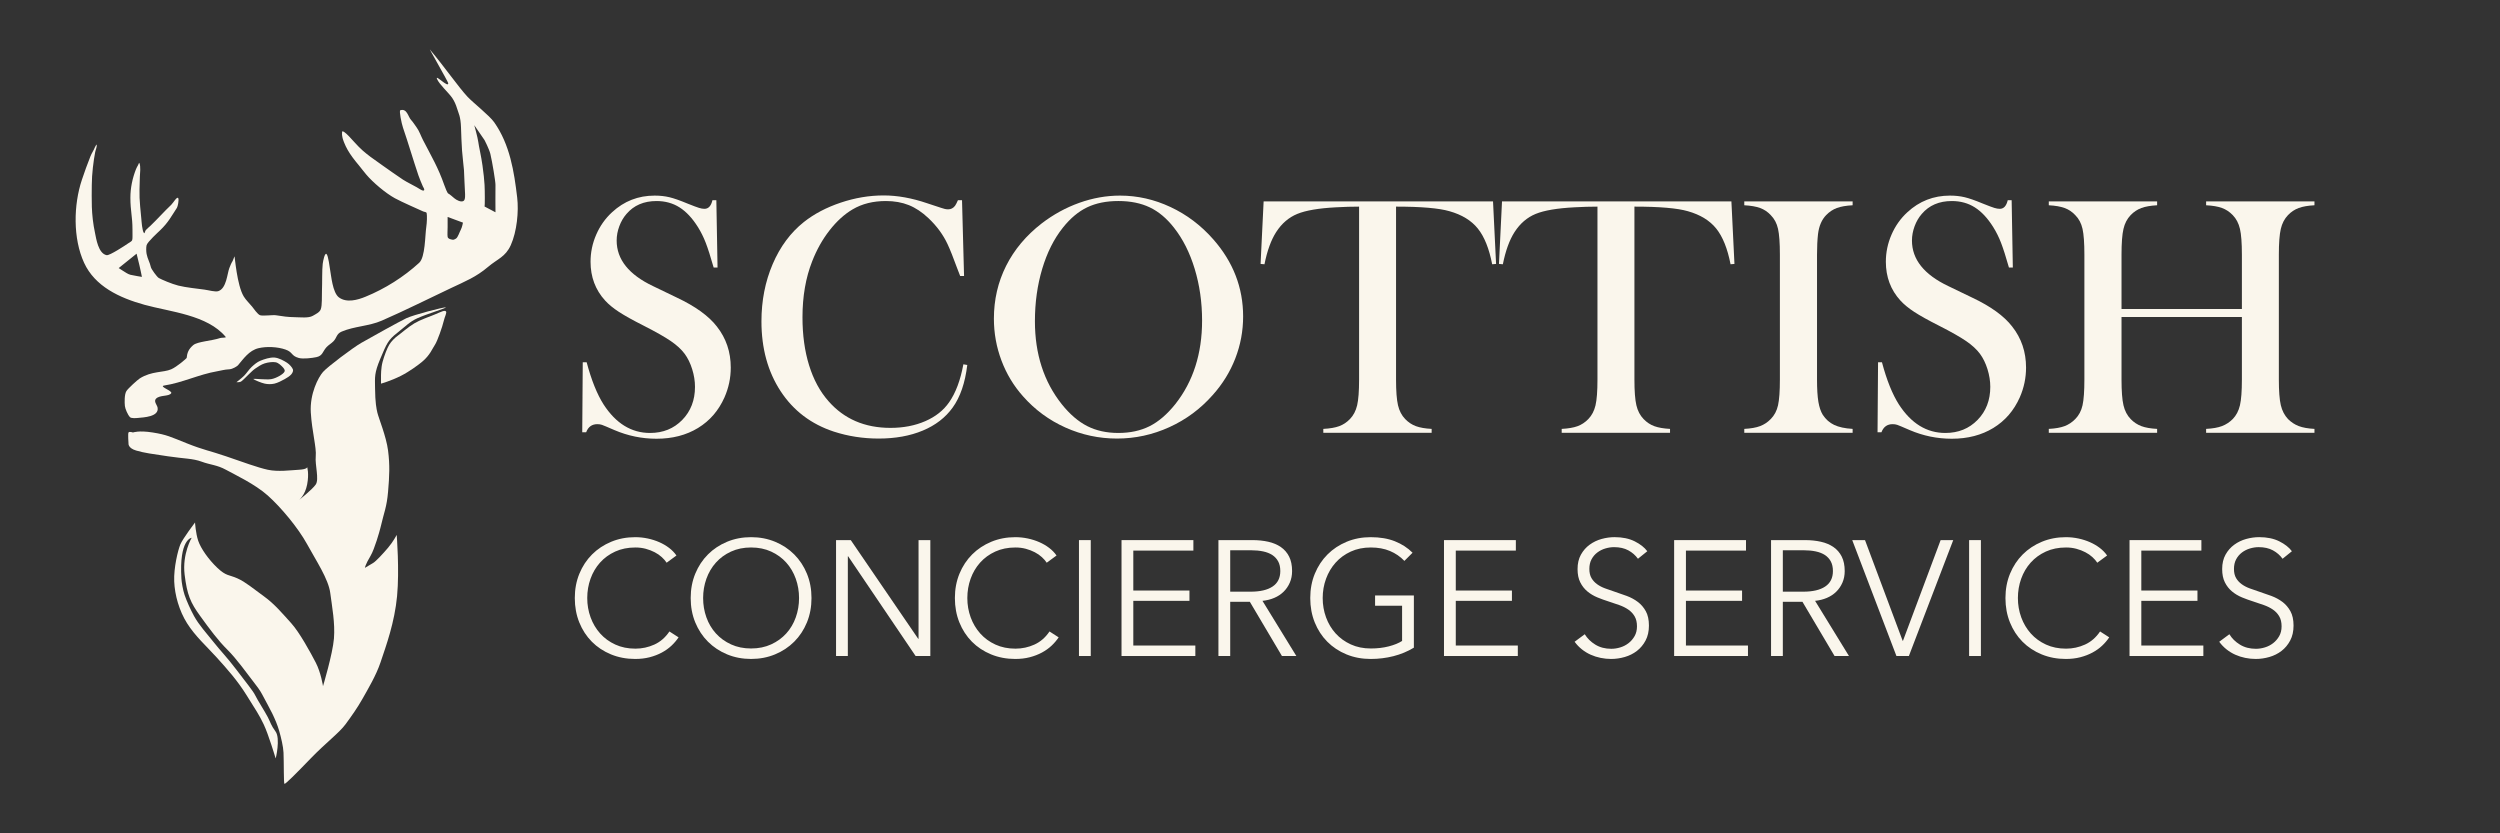
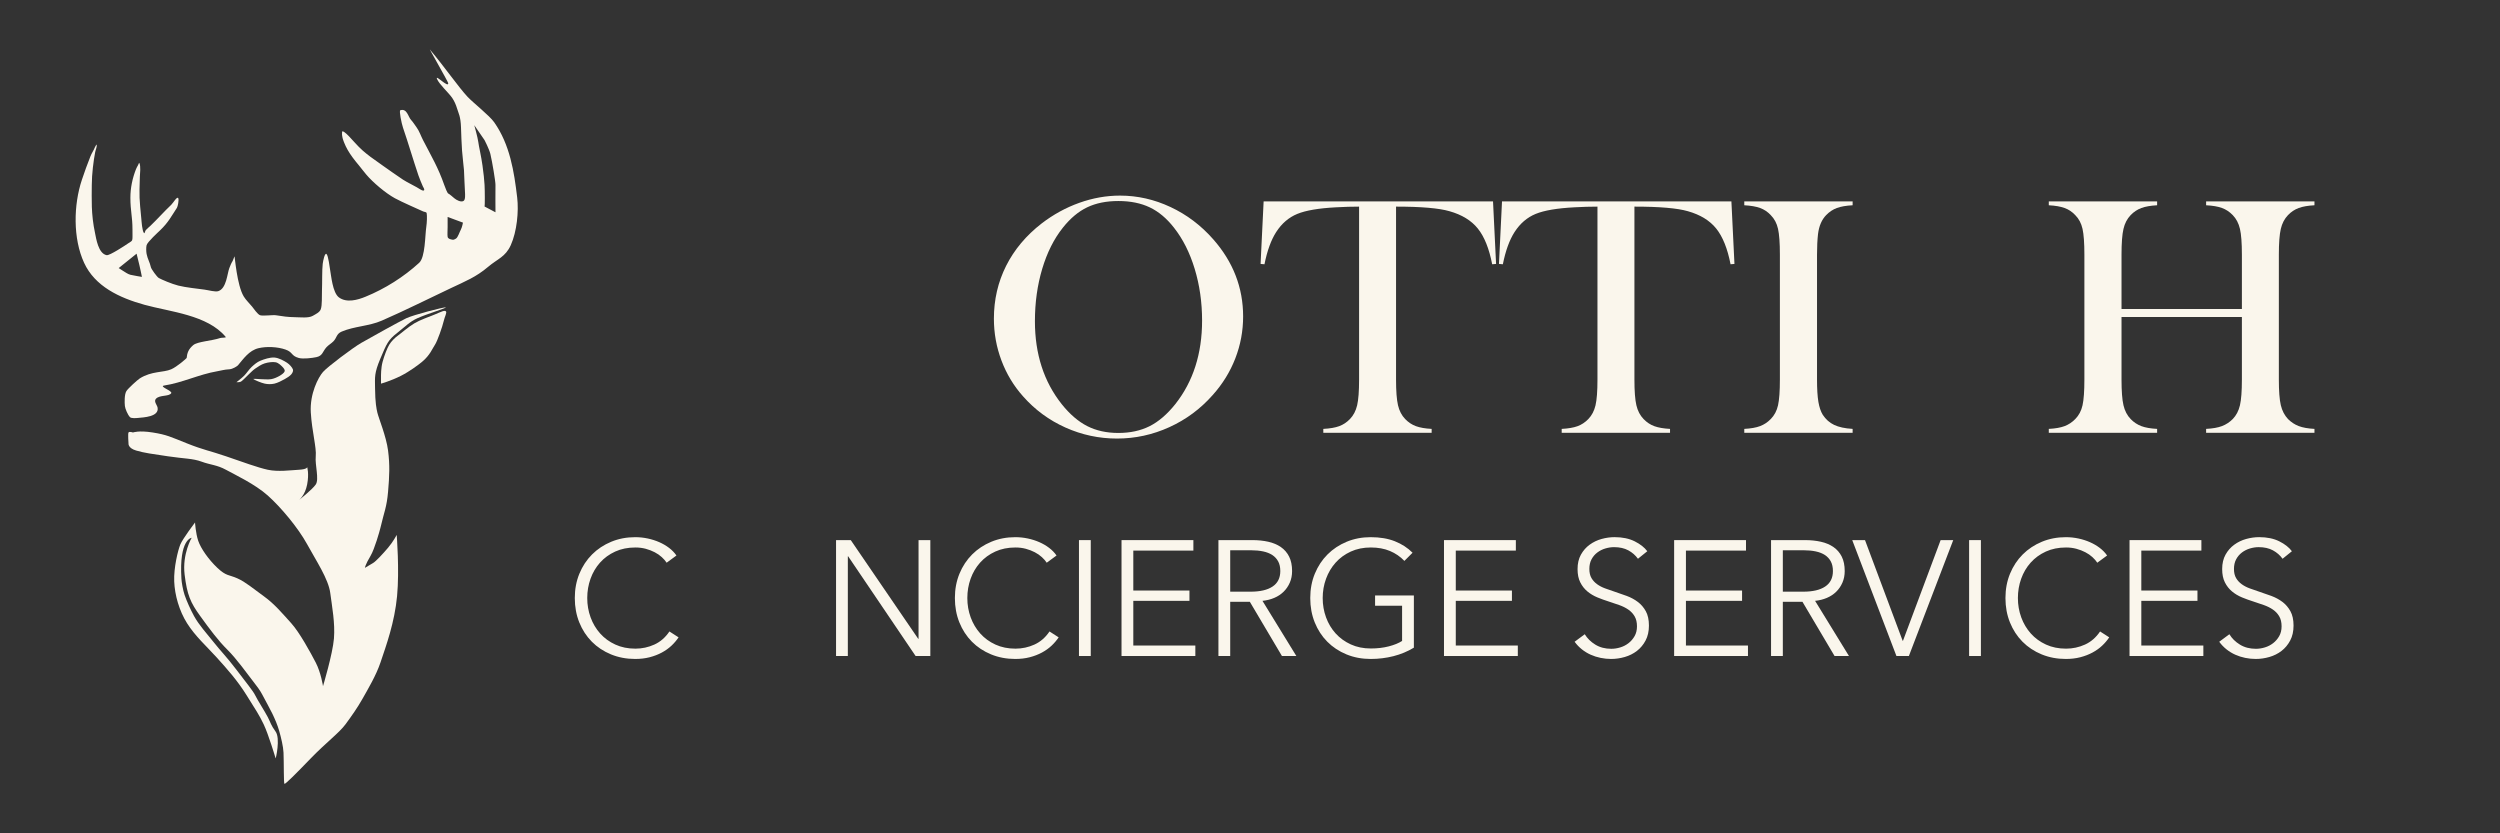
<svg xmlns="http://www.w3.org/2000/svg" xmlns:ns1="http://www.serif.com/" width="100%" height="100%" viewBox="0 0 504 168" version="1.1" xml:space="preserve" style="fill-rule:evenodd;clip-rule:evenodd;stroke-linejoin:round;stroke-miterlimit:2;">
  <rect x="0" y="0" width="504" height="168" fill="#333333" stroke="none" />
  <g>
    <path d="M89.857,61.969c-0.362,-0.082 -6.501,1.496 -7.953,2.192c-1.451,0.696 -7.174,3.875 -9.107,4.985c-1.598,0.918 -6.725,4.753 -7.678,5.839c-0.952,1.086 -2.688,4.38 -2.461,8.18c0.227,3.799 1.174,7.073 0.996,8.819c-0.177,1.745 0.724,4.644 0,5.693c-0.724,1.049 -3.407,3.154 -3.407,3.154c0,0 1.243,-0.908 1.671,-3.154c0.429,-2.246 0,-3.517 0,-3.517c0,-0 0.089,0.449 -1.671,0.545c-1.76,0.096 -4.195,0.443 -6.253,0c-2.057,-0.443 -5.149,-1.596 -8.445,-2.721c-3.295,-1.126 -4.497,-1.26 -7.844,-2.593c-3.347,-1.333 -4.066,-1.744 -6.917,-2.2c-2.85,-0.456 -3.974,-0 -3.974,-0c-0,-0 -0.757,-0.264 -0.907,-0c-0.151,0.264 -0,2.2 -0,2.2c-0,-0 -0.149,0.942 1.543,1.438c1.691,0.496 3.1,0.662 6.376,1.155c3.276,0.493 5.036,0.428 6.813,1.085c1.776,0.657 3.121,0.651 4.91,1.636c1.79,0.985 5.843,2.878 8.445,5.203c2.603,2.324 6.098,6.478 7.924,9.812c1.826,3.334 4.293,7.015 4.66,9.815c0.366,2.8 0.997,6.091 0.746,9.188c-0.251,3.097 -2.205,9.606 -2.205,9.606c0,-0 -0.413,-2.725 -1.465,-4.753c-1.051,-2.029 -3.29,-6.12 -4.944,-7.938c-1.654,-1.818 -3.327,-3.858 -5.551,-5.454c-2.225,-1.595 -3.587,-2.814 -5.294,-3.582c-1.707,-0.768 -2.242,-0.412 -4.048,-2.124c-1.807,-1.711 -3.337,-3.925 -3.854,-5.448c-0.517,-1.523 -0.645,-3.701 -0.645,-3.701c0,-0 -2.437,3.216 -2.942,4.391c-0.504,1.175 -1.366,4.746 -1.255,7.5c0.111,2.754 1.002,5.907 2.584,8.418c1.657,2.631 3.941,4.652 5.986,6.912c2.111,2.334 4.156,4.608 6.042,7.643c1.886,3.036 2.468,3.829 3.426,5.833c0.957,2.004 2.373,6.727 2.405,6.854c0.033,0.127 0.993,-4.015 0,-5.386c-0.992,-1.372 -0.972,-1.753 -1.57,-2.908c-0.597,-1.154 -2.137,-3.54 -2.534,-4.393c-0.397,-0.853 -1.985,-2.78 -3.822,-5.21c-1.837,-2.43 -3.21,-3.8 -4.634,-5.605c-1.348,-1.709 -2.874,-3.327 -3.908,-5.223c-0.68,-1.247 -1.458,-2.957 -1.878,-4.202c-0.356,-1.053 -0.598,-2.564 -0.641,-3.263c-0.502,-8.029 2.067,-8.277 2.067,-8.277c-0,0 -1.924,3.271 -1.426,7.403c0.498,4.132 1.206,5.693 3.12,8.339c1.914,2.646 3.617,4.959 5.488,6.806c1.87,1.847 4.049,4.913 5.218,6.414c0.648,0.832 1.358,1.747 1.797,2.592c0.793,1.527 1.549,2.829 2.067,3.911c0.538,1.124 1.033,2.276 1.375,3.467c0.375,1.307 0.824,3.151 0.876,4.378c0.087,2.022 0.016,6.186 0.186,6.299c0.169,0.114 2.264,-1.988 5.313,-5.142c3.05,-3.155 5.723,-5.131 6.992,-6.854c1.268,-1.724 2.386,-3.308 3.384,-5.07c1.175,-2.075 2.79,-4.791 3.665,-7.38c1.17,-3.462 2.854,-8.111 3.352,-13.392c0.498,-5.28 -0.074,-12.343 -0.074,-12.343c-0,-0 -0.728,1.393 -1.742,2.584c-1.014,1.191 -2.424,2.727 -3.021,3.077c-0.597,0.35 -1.648,0.976 -1.648,0.976c-0,0 0.043,-0.584 1.14,-2.421c0.804,-1.345 1.832,-4.975 1.993,-5.667c0.747,-3.215 1.263,-4.104 1.536,-7.255c0.273,-3.151 0.377,-5.405 -0,-8.306c-0.377,-2.901 -1.898,-6.512 -2.163,-7.664c-0.168,-0.739 -0.435,-1.946 -0.461,-4.928c-0.02,-2.253 -0.181,-2.975 1.088,-5.984c1.269,-3.009 1.549,-3.703 3.352,-5.123c1.802,-1.419 2.537,-2.263 4.082,-2.969c1.916,-0.876 6.077,-2.112 5.724,-2.192Z" style="fill:#faf6ec;" />
    <path d="M89.878,62.755c0.293,0.234 -0.231,1.06 -0.445,2.04c-0.214,0.981 -1.27,4.023 -1.758,4.726c-0.487,0.703 -0.959,2.07 -2.594,3.428c-0.735,0.611 -2.534,1.948 -4.234,2.808c-2.08,1.053 -4.037,1.584 -4.037,1.584c-0,-0 0.005,-0.498 -0,-1.102c-0.005,-0.605 -0.013,-2.048 0.32,-3.29c0.332,-1.241 0.918,-2.745 1.324,-3.428c0.405,-0.683 1.147,-1.43 1.813,-1.903c0.666,-0.473 1.997,-1.676 3.265,-2.43c1.267,-0.753 2.779,-1.224 4.143,-1.797c1.365,-0.574 1.91,-0.87 2.203,-0.636Z" style="fill:#faf6ec;" />
    <path d="M47.67,77.05c-0,0 1.067,-0.821 1.537,-1.293c0.513,-0.515 0.996,-1.291 1.541,-1.796c0.517,-0.477 1.07,-0.958 1.731,-1.23c0.762,-0.314 1.944,-0.716 2.841,-0.65c0.896,0.066 1.917,0.648 2.539,1.045c0.51,0.326 1.048,0.947 1.19,1.339c0.122,0.337 -0.105,0.74 -0.339,1.018c-0.277,0.328 -0.844,0.691 -1.325,0.954c-0.565,0.31 -1.396,0.753 -2.065,0.904c-0.633,0.142 -1.317,0.136 -1.951,-0c-0.703,-0.151 -2.115,-0.753 -2.264,-0.904c-0.148,-0.15 0.916,0 1.374,0c0.596,0 1.547,0.114 2.199,0c0.61,-0.105 1.265,-0.417 1.716,-0.68c0.389,-0.226 0.9,-0.597 0.991,-0.896c0.092,-0.3 -0.204,-0.659 -0.442,-0.9c-0.301,-0.304 -0.817,-0.818 -1.364,-0.926c-0.596,-0.118 -1.519,0.004 -2.21,0.218c-0.692,0.215 -1.401,0.7 -1.94,1.071c-0.481,0.331 -0.869,0.768 -1.297,1.159c-0.473,0.434 -1.136,1.185 -1.547,1.446c-0.255,0.163 -0.915,0.121 -0.915,0.121Z" style="fill:#faf6ec;" />
    <path d="M98.39,53.805c-2.407,2.045 -4.579,2.904 -7.451,4.262c-4.653,2.202 -9.252,4.515 -13.977,6.576c-2.552,1.114 -5.532,1.124 -8.067,2.202c-1.114,0.474 -0.947,1.228 -1.694,1.982c-0.424,0.429 -0.982,0.73 -1.386,1.176c-0.801,0.885 -0.747,1.724 -2.028,1.997c-0.849,0.18 -2.67,0.409 -3.541,0.17c-1.606,-0.44 -1.15,-1.162 -2.69,-1.7c-1.591,-0.556 -3.767,-0.663 -5.412,-0.282c-1.957,0.452 -3.109,2.227 -4.178,3.464c-0.128,0.149 -1.007,0.753 -1.726,0.798c-1.166,0.072 -1.296,0.199 -2.446,0.396c-3.663,0.626 -7.04,2.316 -10.679,2.872c-1.193,0.182 1.73,1.078 1.399,1.557c-0.485,0.703 -2.271,0.306 -3.052,1.092c-0.542,0.545 0.213,1.277 0.309,1.807c0.34,1.873 -2.887,1.971 -3.922,2.078c-0.322,0.033 -1.358,0.136 -1.645,-0.156c-0.456,-0.466 -0.966,-1.689 -1.025,-2.238c-0.076,-0.693 -0.117,-2.35 0.312,-3.031c0.31,-0.491 2.202,-2.233 2.705,-2.549c2.399,-1.502 4.745,-1.143 6.318,-1.828c1.192,-0.519 3.11,-2.219 3.116,-2.28c0.101,-1.042 0.378,-1.784 1.327,-2.595c0.845,-0.722 3.744,-0.852 5.434,-1.429c0.316,-0.108 1.286,-0.016 1.111,-0.226c-3.68,-4.444 -11.209,-5.047 -16.347,-6.468c-5.109,-1.413 -10.02,-3.729 -12.202,-8.475c-2.259,-4.916 -2.137,-11.675 -0.432,-16.762c0.514,-1.537 1.108,-3.19 1.712,-4.698c0.268,-0.67 0.635,-1.154 0.9,-1.825c0.075,-0.189 0.364,-0.691 0.374,-0.49c0.028,0.502 -0.225,0.982 -0.32,1.475c-0.33,1.701 -0.68,4.414 -0.682,6.637c-0.003,2.725 -0.184,5.771 0.664,9.712c0.212,0.984 0.632,4.103 2.34,4.416c0.586,0.107 3.782,-1.993 4.258,-2.333c1.083,-0.771 0.944,-0.159 0.943,-2.824c-0.001,-2.683 -0.426,-3.763 -0.421,-6.447c0.003,-1.972 0.408,-3.886 1.127,-5.727c0.113,-0.289 0.273,-0.559 0.423,-0.832c0.079,-0.142 0.196,-0.561 0.262,-0.413c0.316,0.712 0.119,2.057 0.095,2.782c-0.136,4.241 -0.113,4.196 0.296,8.459c0.044,0.461 0.167,2.467 0.537,2.873c0.157,0.172 0.209,-0.414 0.363,-0.588c0.272,-0.306 0.605,-0.558 0.903,-0.841c1.389,-1.318 2.823,-2.943 4.219,-4.256c0.398,-0.374 1.21,-1.82 1.43,-1.331c0.158,0.353 -0.098,1.657 -0.275,1.929c-1.185,1.812 -1.729,2.929 -3.35,4.499c-0.414,0.401 -2.577,2.36 -2.762,3.03c-0.123,0.443 -0.088,1.324 -0,1.775c0.201,1.036 0.646,1.654 0.869,2.687c0.074,0.346 1.203,1.945 1.596,2.162c0.597,0.33 2.557,1.178 3.922,1.525c1.531,0.389 3.919,0.625 5.266,0.811c0.934,0.129 2.196,0.519 2.814,0.306c1.662,-0.572 1.779,-3.555 2.216,-4.655c0.213,-0.536 0.361,-0.943 0.669,-1.434c0.102,-0.162 0.268,-0.765 0.374,-0.925c0.047,-0.07 0.485,5.86 1.862,8.099c0.459,0.748 1.132,1.358 1.687,2.045c0.283,0.35 1.115,1.578 1.614,1.735c0.59,0.185 2.585,-0.097 3.172,-0c1.459,0.241 2.458,0.365 3.697,0.385c1.239,0.019 2.893,0.229 3.738,-0.267c0.605,-0.354 1.383,-0.689 1.614,-1.327c0.309,-0.855 0.188,-2.535 0.243,-3.804c0.065,-1.525 -0.002,-4.122 0.149,-5.346c0.087,-0.702 0.426,-2.26 0.756,-1.997c0.38,0.302 0.668,2.882 0.749,3.283c0.197,0.966 0.468,4.521 1.771,5.478c1.558,1.145 3.76,0.509 5.336,-0.134c3.955,-1.611 7.754,-4.019 10.836,-6.847c1.238,-1.136 1.179,-5.535 1.43,-7.204c0.139,-0.928 0.183,-2.285 0.077,-2.81c-0.051,-0.249 -0.476,-0.23 -0.715,-0.343c-1.067,-0.499 -4.211,-1.851 -5.687,-2.656c-1.859,-1.014 -4.437,-3.193 -5.772,-4.776c-0.564,-0.668 -0.906,-1.143 -1.459,-1.82c-0.526,-0.644 -0.781,-0.929 -1.279,-1.608c-0.781,-1.063 -1.306,-1.952 -1.757,-3.099c-0.553,-1.404 -0.36,-1.808 -0.375,-2.087c-0.008,-0.157 0.238,-0.088 0.375,0c0.319,0.206 0.679,0.567 0.99,0.878c0.627,0.627 1.76,2.005 2.772,2.884c1.134,0.985 1.766,1.433 4.036,3.032c1.684,1.186 2.387,1.695 4.098,2.847c0.789,0.531 2.724,1.44 3.508,1.977c0.068,0.046 0.576,0.363 0.736,0.17c0.165,-0.198 -0.181,-0.65 -0.231,-0.769c-0.316,-0.746 -0.647,-1.487 -0.906,-2.252c-1.079,-3.192 -2.014,-6.427 -3.107,-9.614c-0.292,-0.851 -0.812,-3.411 -0.543,-3.498c1.358,-0.435 1.573,1.303 2.161,1.936c0.407,0.439 0.748,0.995 1.1,1.474c0.583,0.793 0.879,1.745 1.328,2.613c1.727,3.342 3.044,5.513 4.283,9.062c0.183,0.525 0.615,1.623 0.789,1.694c0.246,0.101 1.026,0.786 1.225,0.956c0.423,0.361 1.372,0.883 1.887,0.53c0.38,-0.26 0.287,-1.324 0.273,-1.689c-0.056,-1.507 -0.168,-3.013 -0.207,-4.52c-0.008,-0.3 -0.299,-2.63 -0.391,-3.949c-0.101,-1.435 -0.157,-3.104 -0.209,-4.656c-0.076,-2.237 -0.495,-2.811 -0.791,-3.802c-0.225,-0.75 -0.542,-1.488 -0.987,-2.144c-0.675,-0.993 -2.619,-2.733 -3.063,-3.818c-0.428,-1.049 2.367,1.944 2.263,0.84c-0.024,-0.248 -3.862,-6.973 -3.698,-6.779c2.949,3.495 5.759,7.57 7.584,9.524c1.123,1.202 4.437,3.796 5.389,5.155c3.173,4.528 4.007,9.91 4.632,15.182c0.329,2.784 -0.059,6.844 -1.293,9.584c-1.078,2.393 -2.673,2.76 -4.583,4.383Zm-70.853,-2.665c-0,-0 0.456,1.925 0.567,2.324c0.112,0.4 0.505,2.358 0.505,2.358c-0,-0 -1.801,-0.294 -2.32,-0.425c-0.286,-0.072 -0.547,-0.216 -0.799,-0.361c-0.393,-0.226 -1.561,-0.994 -1.561,-0.994l3.608,-2.902Zm62.703,-7.406l3.093,1.147c-0,0 -0.181,0.964 -0.419,1.391c-0.239,0.427 -0.603,1.598 -0.989,1.825c-0.387,0.226 -0.512,0.27 -0.774,0.215c-0.281,-0.06 -0.841,-0.147 -0.911,-0.572c-0.07,-0.425 -0,-1.321 -0,-1.982l-0,-2.024Zm7.449,-2.1c0.07,-0.037 0.067,-3.16 -0.003,-4.359c-0.072,-1.216 -0.175,-2.104 -0.42,-3.925c-0.245,-1.821 -0.739,-3.867 -0.84,-4.709c-0.101,-0.842 -0.813,-3.404 -0.813,-3.404l2.073,3.015c-0,-0 0.934,1.802 1.17,2.771c0.367,1.504 1.061,5.694 1.031,6.252c-0.029,0.558 0,5.521 0,5.521c0,0 -2.086,-1.112 -2.198,-1.162Zm-0,-0c-0.001,0 -0.001,0 -0.002,0c-0,0 -0.001,0 -0.001,-0c-0.003,-0.002 -0.002,-0.002 0.003,-0Z" style="fill:#faf6ec;" />
  </g>
  <g id="Text-Blue" ns1:id="Text Blue">
-     <path d="M117.38,87.148l0.103,-14.116l0.786,0c0.957,3.6 2.096,6.437 3.418,8.511c2.484,3.828 5.605,5.742 9.365,5.742c2.621,-0 4.785,-0.877 6.494,-2.632c1.709,-1.754 2.564,-3.976 2.564,-6.665c-0,-1.162 -0.188,-2.347 -0.564,-3.555c-0.376,-1.207 -0.883,-2.244 -1.521,-3.11c-0.661,-0.889 -1.59,-1.743 -2.786,-2.563c-1.196,-0.821 -3.025,-1.858 -5.486,-3.111c-2.164,-1.094 -3.822,-2.016 -4.973,-2.768c-1.151,-0.752 -2.079,-1.516 -2.785,-2.29c-1.96,-2.142 -2.94,-4.751 -2.94,-7.828c0,-1.891 0.382,-3.714 1.145,-5.468c0.763,-1.755 1.829,-3.259 3.196,-4.512c2.415,-2.233 5.275,-3.35 8.579,-3.35c1.071,0 2.062,0.109 2.974,0.325c0.911,0.217 2.13,0.644 3.657,1.282c1.139,0.456 1.914,0.746 2.324,0.871c0.41,0.126 0.775,0.188 1.094,0.188c0.797,0 1.333,-0.581 1.606,-1.743l0.786,0l0.24,13.57l-0.786,-0c-0.616,-2.165 -1.146,-3.823 -1.59,-4.974c-0.444,-1.15 -0.974,-2.216 -1.589,-3.195c-1.117,-1.778 -2.347,-3.094 -3.692,-3.948c-1.344,-0.855 -2.893,-1.282 -4.648,-1.282c-2.552,0 -4.569,0.866 -6.05,2.598c-0.615,0.706 -1.099,1.538 -1.452,2.495c-0.354,0.957 -0.53,1.914 -0.53,2.871c-0,3.805 2.449,6.87 7.348,9.194l4.82,2.325c3.714,1.754 6.391,3.691 8.032,5.81c1.868,2.37 2.803,5.127 2.803,8.272c-0,2.096 -0.422,4.101 -1.265,6.015c-1.185,2.666 -2.962,4.723 -5.332,6.17c-2.37,1.447 -5.161,2.17 -8.374,2.17c-2.939,0 -5.765,-0.581 -8.477,-1.743c-1.412,-0.615 -2.255,-0.969 -2.529,-1.06c-0.273,-0.091 -0.581,-0.136 -0.923,-0.136c-1.093,-0 -1.845,0.547 -2.256,1.64l-0.786,0Z" style="fill:#faf6ec;fill-rule:nonzero;" />
-     <path d="M193.943,40.356l0.41,15.279l-0.786,-0c-0.251,-0.661 -0.445,-1.163 -0.581,-1.504c-0.798,-2.188 -1.447,-3.817 -1.949,-4.888c-0.888,-1.914 -2.176,-3.669 -3.862,-5.264c-1.276,-1.207 -2.597,-2.085 -3.965,-2.632c-1.367,-0.546 -2.905,-0.82 -4.614,-0.82c-2.575,0 -4.808,0.558 -6.699,1.675c-1.664,0.98 -3.213,2.387 -4.649,4.221c-1.435,1.834 -2.609,3.925 -3.52,6.272c-1.299,3.304 -1.948,7.064 -1.948,11.279c-0,3.578 0.444,6.802 1.333,9.673c0.888,2.871 2.187,5.275 3.896,7.212c3.145,3.6 7.315,5.401 12.51,5.401c2.598,-0 4.933,-0.45 7.007,-1.351c2.073,-0.9 3.68,-2.17 4.819,-3.811c1.322,-1.891 2.279,-4.443 2.871,-7.656l0.786,0.137c-0.433,3.6 -1.412,6.46 -2.939,8.579c-1.458,2.028 -3.469,3.577 -6.033,4.648c-2.563,1.071 -5.531,1.607 -8.904,1.607c-3.144,-0 -6.152,-0.467 -9.023,-1.401c-4.58,-1.504 -8.158,-4.222 -10.733,-8.152c-2.574,-3.931 -3.862,-8.619 -3.862,-14.065c0,-4.17 0.752,-8.015 2.256,-11.536c1.504,-3.52 3.6,-6.352 6.289,-8.494c2.074,-1.64 4.552,-2.945 7.434,-3.913c2.883,-0.969 5.771,-1.453 8.665,-1.453c2.757,0 5.674,0.524 8.75,1.572l2.802,0.923c0.547,0.205 1.026,0.308 1.436,0.308c0.57,-0 1.037,-0.239 1.401,-0.718c0.16,-0.228 0.354,-0.604 0.581,-1.128l0.821,0Z" style="fill:#faf6ec;fill-rule:nonzero;" />
    <path d="M200.369,64.248c-0,-3.828 0.82,-7.377 2.46,-10.647c1.641,-3.27 4.034,-6.124 7.178,-8.562c2.347,-1.8 4.877,-3.185 7.588,-4.153c2.712,-0.968 5.446,-1.453 8.203,-1.453c3.509,0 6.905,0.769 10.186,2.308c3.281,1.538 6.152,3.708 8.613,6.511c4.01,4.557 6.016,9.741 6.016,15.552c-0,2.916 -0.524,5.73 -1.573,8.442c-1.048,2.711 -2.574,5.184 -4.58,7.417c-2.461,2.78 -5.372,4.933 -8.733,6.46c-3.361,1.527 -6.875,2.29 -10.544,2.29c-3.623,-0 -7.087,-0.741 -10.391,-2.222c-3.304,-1.481 -6.152,-3.577 -8.545,-6.289c-1.891,-2.119 -3.343,-4.529 -4.357,-7.229c-1.014,-2.7 -1.521,-5.508 -1.521,-8.425Zm8.271,0.513c0,6.608 1.8,12.179 5.4,16.713c1.618,2.028 3.333,3.504 5.144,4.427c1.812,0.923 3.903,1.384 6.272,1.384c2.393,-0 4.495,-0.456 6.307,-1.367c1.811,-0.912 3.537,-2.393 5.178,-4.444c3.6,-4.557 5.4,-10.174 5.4,-16.85c0,-3.669 -0.495,-7.138 -1.487,-10.408c-0.991,-3.27 -2.386,-6.044 -4.187,-8.323c-1.458,-1.868 -3.081,-3.23 -4.87,-4.084c-1.789,-0.855 -3.902,-1.282 -6.341,-1.282c-2.415,0 -4.506,0.422 -6.272,1.265c-1.765,0.843 -3.4,2.21 -4.904,4.101c-1.8,2.256 -3.19,5.025 -4.17,8.306c-0.98,3.281 -1.47,6.802 -1.47,10.562Z" style="fill:#faf6ec;fill-rule:nonzero;" />
    <path d="M273.992,41.655c-1.436,0 -2.974,0.046 -4.615,0.137c-3.509,0.182 -6.124,0.626 -7.844,1.333c-1.72,0.706 -3.139,1.925 -4.255,3.657c-1.026,1.595 -1.812,3.76 -2.359,6.494l-0.786,-0.068l0.615,-12.612l46.246,-0l0.615,12.612l-0.786,0.068c-0.616,-3.167 -1.578,-5.565 -2.889,-7.195c-1.31,-1.629 -3.218,-2.797 -5.725,-3.503c-2.119,-0.615 -5.708,-0.923 -10.766,-0.923l-0,34.863c-0,2.325 0.131,4.051 0.393,5.179c0.262,1.128 0.746,2.056 1.452,2.785c0.638,0.661 1.362,1.14 2.171,1.436c0.809,0.296 1.863,0.478 3.161,0.547l0,0.786l-21.84,-0l-0,-0.786c1.321,-0.069 2.387,-0.251 3.195,-0.547c0.809,-0.296 1.533,-0.775 2.171,-1.436c0.706,-0.729 1.19,-1.652 1.453,-2.768c0.262,-1.117 0.393,-2.849 0.393,-5.196l-0,-34.863Z" style="fill:#faf6ec;fill-rule:nonzero;" />
    <path d="M322.048,41.655c-1.435,0 -2.973,0.046 -4.614,0.137c-3.509,0.182 -6.124,0.626 -7.844,1.333c-1.721,0.706 -3.139,1.925 -4.256,3.657c-1.025,1.595 -1.811,3.76 -2.358,6.494l-0.786,-0.068l0.615,-12.612l46.245,-0l0.615,12.612l-0.786,0.068c-0.615,-3.167 -1.578,-5.565 -2.888,-7.195c-1.31,-1.629 -3.218,-2.797 -5.725,-3.503c-2.119,-0.615 -5.708,-0.923 -10.767,-0.923l0,34.863c0,2.325 0.131,4.051 0.393,5.179c0.263,1.128 0.747,2.056 1.453,2.785c0.638,0.661 1.362,1.14 2.171,1.436c0.808,0.296 1.862,0.478 3.161,0.547l0,0.786l-21.841,-0l0,-0.786c1.322,-0.069 2.387,-0.251 3.196,-0.547c0.809,-0.296 1.533,-0.775 2.171,-1.436c0.706,-0.729 1.19,-1.652 1.452,-2.768c0.262,-1.117 0.393,-2.849 0.393,-5.196l0,-34.863Z" style="fill:#faf6ec;fill-rule:nonzero;" />
    <path d="M373.489,40.596l-0,0.786c-1.299,0.068 -2.353,0.25 -3.162,0.547c-0.809,0.296 -1.532,0.774 -2.17,1.435c-0.889,0.912 -1.436,2.176 -1.641,3.794c-0.137,1.208 -0.205,2.598 -0.205,4.17l-0,25.19c-0,1.892 0.091,3.384 0.273,4.478c0.183,1.094 0.479,1.971 0.889,2.632c0.592,0.911 1.356,1.589 2.29,2.033c0.934,0.445 2.176,0.713 3.726,0.804l-0,0.786l-21.841,-0l-0,-0.786c1.321,-0.069 2.387,-0.257 3.196,-0.564c0.809,-0.308 1.521,-0.781 2.136,-1.419c0.729,-0.729 1.219,-1.652 1.47,-2.768c0.25,-1.117 0.376,-2.849 0.376,-5.196l-0,-25.19c-0,-2.347 -0.126,-4.079 -0.376,-5.195c-0.251,-1.117 -0.741,-2.04 -1.47,-2.769c-0.615,-0.661 -1.333,-1.139 -2.153,-1.435c-0.821,-0.297 -1.88,-0.479 -3.179,-0.547l-0,-0.786l21.841,-0Z" style="fill:#faf6ec;fill-rule:nonzero;" />
-     <path d="M378.513,87.148l0.103,-14.116l0.786,0c0.957,3.6 2.096,6.437 3.418,8.511c2.483,3.828 5.605,5.742 9.365,5.742c2.62,-0 4.785,-0.877 6.494,-2.632c1.709,-1.754 2.564,-3.976 2.564,-6.665c-0,-1.162 -0.188,-2.347 -0.564,-3.555c-0.376,-1.207 -0.883,-2.244 -1.521,-3.11c-0.661,-0.889 -1.59,-1.743 -2.786,-2.563c-1.196,-0.821 -3.025,-1.858 -5.486,-3.111c-2.165,-1.094 -3.822,-2.016 -4.973,-2.768c-1.151,-0.752 -2.079,-1.516 -2.786,-2.29c-1.959,-2.142 -2.939,-4.751 -2.939,-7.828c-0,-1.891 0.382,-3.714 1.145,-5.468c0.763,-1.755 1.829,-3.259 3.196,-4.512c2.415,-2.233 5.275,-3.35 8.579,-3.35c1.071,0 2.062,0.109 2.973,0.325c0.912,0.217 2.131,0.644 3.658,1.282c1.139,0.456 1.914,0.746 2.324,0.871c0.41,0.126 0.775,0.188 1.094,0.188c0.797,0 1.333,-0.581 1.606,-1.743l0.786,0l0.239,13.57l-0.786,-0c-0.615,-2.165 -1.145,-3.823 -1.589,-4.974c-0.444,-1.15 -0.974,-2.216 -1.589,-3.195c-1.117,-1.778 -2.347,-3.094 -3.692,-3.948c-1.344,-0.855 -2.894,-1.282 -4.648,-1.282c-2.552,0 -4.569,0.866 -6.05,2.598c-0.615,0.706 -1.099,1.538 -1.453,2.495c-0.353,0.957 -0.529,1.914 -0.529,2.871c-0,3.805 2.449,6.87 7.348,9.194l4.82,2.325c3.714,1.754 6.391,3.691 8.032,5.81c1.868,2.37 2.802,5.127 2.802,8.272c0,2.096 -0.421,4.101 -1.264,6.015c-1.185,2.666 -2.962,4.723 -5.332,6.17c-2.37,1.447 -5.161,2.17 -8.374,2.17c-2.94,0 -5.765,-0.581 -8.477,-1.743c-1.413,-0.615 -2.256,-0.969 -2.529,-1.06c-0.274,-0.091 -0.581,-0.136 -0.923,-0.136c-1.094,-0 -1.846,0.547 -2.256,1.64l-0.786,0Z" style="fill:#faf6ec;fill-rule:nonzero;" />
    <path d="M427.698,62.3l24.267,-0l0,-10.972c0,-2.347 -0.131,-4.079 -0.393,-5.195c-0.262,-1.117 -0.746,-2.04 -1.452,-2.769c-0.639,-0.661 -1.362,-1.139 -2.171,-1.435c-0.809,-0.297 -1.874,-0.479 -3.196,-0.547l0,-0.786l21.841,-0l0,0.786c-1.299,0.068 -2.353,0.25 -3.161,0.547c-0.809,0.296 -1.533,0.774 -2.171,1.435c-0.706,0.729 -1.19,1.658 -1.453,2.786c-0.262,1.128 -0.393,2.854 -0.393,5.178l0,25.19c0,2.325 0.131,4.045 0.393,5.162c0.263,1.116 0.747,2.05 1.453,2.802c0.638,0.638 1.362,1.111 2.171,1.419c0.808,0.307 1.862,0.495 3.161,0.564l0,0.786l-21.841,-0l0,-0.786c1.322,-0.069 2.387,-0.257 3.196,-0.564c0.809,-0.308 1.532,-0.781 2.171,-1.419c0.706,-0.729 1.19,-1.652 1.452,-2.768c0.262,-1.117 0.393,-2.849 0.393,-5.196l0,-12.612l-24.267,0l-0,12.612c-0,2.325 0.131,4.051 0.393,5.179c0.262,1.128 0.746,2.056 1.452,2.785c0.616,0.638 1.328,1.111 2.137,1.419c0.808,0.307 1.874,0.495 3.195,0.564l0,0.786l-21.84,-0l-0,-0.786c1.321,-0.069 2.386,-0.257 3.195,-0.564c0.809,-0.308 1.521,-0.781 2.137,-1.419c0.729,-0.729 1.219,-1.652 1.469,-2.768c0.251,-1.117 0.376,-2.849 0.376,-5.196l0,-25.19c0,-2.347 -0.125,-4.079 -0.376,-5.195c-0.25,-1.117 -0.74,-2.04 -1.469,-2.769c-0.616,-0.661 -1.333,-1.139 -2.154,-1.435c-0.82,-0.297 -1.88,-0.479 -3.178,-0.547l-0,-0.786l21.84,-0l0,0.786c-1.298,0.068 -2.352,0.25 -3.161,0.547c-0.809,0.296 -1.533,0.774 -2.171,1.435c-0.706,0.729 -1.19,1.658 -1.452,2.786c-0.262,1.128 -0.393,2.854 -0.393,5.178l-0,10.972Z" style="fill:#faf6ec;fill-rule:nonzero;" />
    <path d="M136.801,128.489c-0.396,0.594 -0.875,1.155 -1.436,1.683c-0.561,0.528 -1.21,0.99 -1.947,1.386c-0.737,0.396 -1.551,0.709 -2.442,0.94c-0.891,0.231 -1.864,0.347 -2.92,0.347c-1.76,-0 -3.388,-0.308 -4.884,-0.924c-1.496,-0.616 -2.783,-1.469 -3.861,-2.558c-1.078,-1.089 -1.92,-2.381 -2.525,-3.877c-0.605,-1.496 -0.907,-3.135 -0.907,-4.917c-0,-1.782 0.308,-3.421 0.924,-4.917c0.616,-1.496 1.468,-2.789 2.557,-3.878c1.089,-1.089 2.376,-1.941 3.861,-2.557c1.485,-0.616 3.097,-0.924 4.835,-0.924c0.858,-0 1.699,0.088 2.524,0.264c0.825,0.176 1.601,0.423 2.327,0.742c0.726,0.319 1.386,0.704 1.98,1.155c0.594,0.451 1.089,0.963 1.485,1.535l-1.98,1.452c-0.242,-0.374 -0.567,-0.748 -0.974,-1.122c-0.407,-0.374 -0.885,-0.704 -1.435,-0.99c-0.55,-0.286 -1.15,-0.517 -1.799,-0.693c-0.649,-0.176 -1.347,-0.264 -2.095,-0.264c-1.518,-0 -2.877,0.275 -4.076,0.825c-1.199,0.55 -2.216,1.292 -3.052,2.227c-0.836,0.935 -1.474,2.019 -1.914,3.251c-0.44,1.232 -0.66,2.53 -0.66,3.894c-0,1.364 0.225,2.662 0.676,3.894c0.451,1.232 1.095,2.315 1.931,3.25c0.836,0.935 1.853,1.678 3.052,2.228c1.199,0.55 2.547,0.825 4.043,0.825c1.342,-0 2.618,-0.275 3.828,-0.825c1.21,-0.55 2.222,-1.43 3.036,-2.64l1.848,1.188Z" style="fill:#faf6ec;fill-rule:nonzero;" />
-     <path d="M163.597,120.569c-0,1.782 -0.308,3.421 -0.924,4.917c-0.616,1.496 -1.469,2.788 -2.558,3.877c-1.089,1.089 -2.376,1.942 -3.861,2.558c-1.485,0.616 -3.096,0.924 -4.834,0.924c-1.738,-0 -3.35,-0.308 -4.835,-0.924c-1.485,-0.616 -2.772,-1.469 -3.861,-2.558c-1.089,-1.089 -1.941,-2.381 -2.557,-3.877c-0.616,-1.496 -0.924,-3.135 -0.924,-4.917c-0,-1.782 0.308,-3.421 0.924,-4.917c0.616,-1.496 1.468,-2.789 2.557,-3.878c1.089,-1.089 2.376,-1.941 3.861,-2.557c1.485,-0.616 3.097,-0.924 4.835,-0.924c1.738,-0 3.349,0.308 4.834,0.924c1.485,0.616 2.772,1.468 3.861,2.557c1.089,1.089 1.942,2.382 2.558,3.878c0.616,1.496 0.924,3.135 0.924,4.917Zm-2.508,-0c-0,-1.364 -0.22,-2.662 -0.66,-3.894c-0.44,-1.232 -1.078,-2.316 -1.914,-3.251c-0.836,-0.935 -1.854,-1.677 -3.053,-2.227c-1.199,-0.55 -2.546,-0.825 -4.042,-0.825c-1.496,-0 -2.844,0.275 -4.043,0.825c-1.199,0.55 -2.216,1.292 -3.052,2.227c-0.836,0.935 -1.474,2.019 -1.914,3.251c-0.44,1.232 -0.66,2.53 -0.66,3.894c-0,1.364 0.22,2.662 0.66,3.894c0.44,1.232 1.078,2.31 1.914,3.234c0.836,0.924 1.853,1.661 3.052,2.211c1.199,0.55 2.547,0.825 4.043,0.825c1.496,-0 2.843,-0.275 4.042,-0.825c1.199,-0.55 2.217,-1.287 3.053,-2.211c0.836,-0.924 1.474,-2.002 1.914,-3.234c0.44,-1.232 0.66,-2.53 0.66,-3.894Z" style="fill:#faf6ec;fill-rule:nonzero;" />
    <path d="M185.113,128.786l0.066,-0l-0,-19.899l2.376,-0l-0,23.364l-2.97,-0l-13.596,-20.097l-0.066,-0l-0,20.097l-2.376,-0l-0,-23.364l2.97,-0l13.596,19.899Z" style="fill:#faf6ec;fill-rule:nonzero;" />
    <path d="M213.427,128.489c-0.396,0.594 -0.875,1.155 -1.436,1.683c-0.561,0.528 -1.21,0.99 -1.947,1.386c-0.737,0.396 -1.551,0.709 -2.442,0.94c-0.891,0.231 -1.864,0.347 -2.92,0.347c-1.76,-0 -3.388,-0.308 -4.884,-0.924c-1.496,-0.616 -2.783,-1.469 -3.861,-2.558c-1.078,-1.089 -1.92,-2.381 -2.525,-3.877c-0.605,-1.496 -0.907,-3.135 -0.907,-4.917c-0,-1.782 0.308,-3.421 0.924,-4.917c0.616,-1.496 1.468,-2.789 2.557,-3.878c1.089,-1.089 2.376,-1.941 3.861,-2.557c1.485,-0.616 3.097,-0.924 4.835,-0.924c0.858,-0 1.699,0.088 2.524,0.264c0.825,0.176 1.601,0.423 2.327,0.742c0.726,0.319 1.386,0.704 1.98,1.155c0.594,0.451 1.089,0.963 1.485,1.535l-1.98,1.452c-0.242,-0.374 -0.567,-0.748 -0.974,-1.122c-0.407,-0.374 -0.885,-0.704 -1.435,-0.99c-0.55,-0.286 -1.15,-0.517 -1.799,-0.693c-0.649,-0.176 -1.347,-0.264 -2.095,-0.264c-1.518,-0 -2.877,0.275 -4.076,0.825c-1.199,0.55 -2.216,1.292 -3.052,2.227c-0.836,0.935 -1.474,2.019 -1.914,3.251c-0.44,1.232 -0.66,2.53 -0.66,3.894c-0,1.364 0.225,2.662 0.676,3.894c0.451,1.232 1.095,2.315 1.931,3.25c0.836,0.935 1.853,1.678 3.052,2.228c1.199,0.55 2.547,0.825 4.043,0.825c1.342,-0 2.618,-0.275 3.828,-0.825c1.21,-0.55 2.222,-1.43 3.036,-2.64l1.848,1.188Z" style="fill:#faf6ec;fill-rule:nonzero;" />
    <rect x="217.519" y="108.887" width="2.376" height="23.364" style="fill:#faf6ec;fill-rule:nonzero;" />
    <path d="M228.475,130.139l12.507,-0l-0,2.112l-14.883,-0l-0,-23.364l14.487,-0l-0,2.112l-12.111,-0l-0,8.052l11.319,-0l-0,2.079l-11.319,-0l-0,9.009Z" style="fill:#faf6ec;fill-rule:nonzero;" />
    <path d="M248.011,132.251l-2.376,-0l-0,-23.364l6.864,-0c1.144,-0 2.205,0.11 3.184,0.33c0.979,0.22 1.826,0.577 2.541,1.072c0.715,0.495 1.271,1.139 1.667,1.931c0.396,0.792 0.594,1.76 0.594,2.904c-0,0.858 -0.154,1.639 -0.462,2.343c-0.308,0.704 -0.726,1.314 -1.254,1.831c-0.528,0.517 -1.155,0.93 -1.881,1.238c-0.726,0.308 -1.518,0.506 -2.376,0.594l6.831,11.121l-2.904,-0l-6.468,-10.923l-3.96,-0l-0,10.923Zm-0,-12.969l4.125,-0c1.914,-0 3.388,-0.347 4.422,-1.04c1.034,-0.693 1.551,-1.732 1.551,-3.118c-0,-0.77 -0.143,-1.419 -0.429,-1.947c-0.286,-0.528 -0.682,-0.957 -1.188,-1.287c-0.506,-0.33 -1.122,-0.572 -1.848,-0.726c-0.726,-0.154 -1.529,-0.231 -2.409,-0.231l-4.224,-0l-0,8.349Z" style="fill:#faf6ec;fill-rule:nonzero;" />
    <path d="M283.123,113.078c-0.814,-0.858 -1.782,-1.524 -2.904,-1.997c-1.122,-0.473 -2.409,-0.709 -3.861,-0.709c-1.496,-0 -2.844,0.275 -4.043,0.825c-1.199,0.55 -2.216,1.292 -3.052,2.227c-0.836,0.935 -1.48,2.019 -1.931,3.251c-0.451,1.232 -0.676,2.53 -0.676,3.894c-0,1.364 0.225,2.662 0.676,3.894c0.451,1.232 1.095,2.31 1.931,3.234c0.836,0.924 1.853,1.661 3.052,2.211c1.199,0.55 2.547,0.825 4.043,0.825c1.32,-0 2.53,-0.143 3.63,-0.429c1.1,-0.286 1.991,-0.649 2.673,-1.089l-0,-7.095l-5.445,-0l-0,-2.079l7.821,-0l-0,10.527c-1.276,0.77 -2.651,1.342 -4.125,1.716c-1.474,0.374 -3.003,0.561 -4.587,0.561c-1.76,-0 -3.388,-0.308 -4.884,-0.924c-1.496,-0.616 -2.783,-1.469 -3.861,-2.558c-1.078,-1.089 -1.92,-2.381 -2.525,-3.877c-0.605,-1.496 -0.907,-3.135 -0.907,-4.917c-0,-1.782 0.308,-3.421 0.924,-4.917c0.616,-1.496 1.468,-2.789 2.557,-3.878c1.089,-1.089 2.376,-1.941 3.861,-2.557c1.485,-0.616 3.097,-0.924 4.835,-0.924c1.87,-0 3.498,0.275 4.884,0.825c1.386,0.55 2.574,1.32 3.564,2.31l-1.65,1.65Z" style="fill:#faf6ec;fill-rule:nonzero;" />
    <path d="M293.485,130.139l12.507,-0l-0,2.112l-14.883,-0l-0,-23.364l14.487,-0l-0,2.112l-12.111,-0l-0,8.052l11.319,-0l-0,2.079l-11.319,-0l-0,9.009Z" style="fill:#faf6ec;fill-rule:nonzero;" />
    <path d="M330.214,112.649c-0.506,-0.704 -1.155,-1.271 -1.947,-1.7c-0.792,-0.429 -1.749,-0.643 -2.871,-0.643c-0.572,-0 -1.155,0.088 -1.749,0.264c-0.594,0.176 -1.133,0.445 -1.617,0.808c-0.484,0.363 -0.875,0.82 -1.172,1.37c-0.297,0.55 -0.445,1.199 -0.445,1.947c-0,0.748 0.143,1.364 0.429,1.848c0.286,0.484 0.665,0.896 1.138,1.237c0.473,0.341 1.012,0.622 1.617,0.842c0.605,0.22 1.238,0.44 1.898,0.66c0.814,0.264 1.633,0.55 2.458,0.858c0.825,0.308 1.568,0.709 2.228,1.204c0.66,0.495 1.199,1.122 1.617,1.881c0.418,0.759 0.627,1.722 0.627,2.888c-0,1.166 -0.226,2.172 -0.677,3.019c-0.451,0.847 -1.034,1.546 -1.749,2.096c-0.715,0.55 -1.529,0.957 -2.442,1.221c-0.913,0.264 -1.831,0.396 -2.755,0.396c-0.704,-0 -1.408,-0.072 -2.112,-0.215c-0.704,-0.143 -1.375,-0.357 -2.013,-0.643c-0.638,-0.286 -1.232,-0.649 -1.782,-1.089c-0.55,-0.44 -1.034,-0.946 -1.452,-1.518l2.046,-1.518c0.506,0.836 1.215,1.534 2.128,2.095c0.913,0.561 1.986,0.842 3.218,0.842c0.594,-0 1.199,-0.094 1.815,-0.281c0.616,-0.187 1.171,-0.473 1.666,-0.858c0.495,-0.385 0.902,-0.858 1.221,-1.419c0.319,-0.561 0.479,-1.215 0.479,-1.963c-0,-0.814 -0.16,-1.491 -0.479,-2.03c-0.319,-0.539 -0.742,-0.99 -1.27,-1.353c-0.528,-0.363 -1.133,-0.665 -1.815,-0.907c-0.682,-0.242 -1.397,-0.484 -2.145,-0.726c-0.77,-0.242 -1.529,-0.517 -2.277,-0.825c-0.748,-0.308 -1.419,-0.71 -2.013,-1.205c-0.594,-0.495 -1.073,-1.105 -1.436,-1.831c-0.363,-0.726 -0.544,-1.617 -0.544,-2.673c-0,-1.122 0.225,-2.09 0.676,-2.904c0.451,-0.814 1.04,-1.485 1.766,-2.013c0.726,-0.528 1.529,-0.913 2.409,-1.155c0.88,-0.242 1.749,-0.363 2.607,-0.363c1.584,-0 2.937,0.28 4.059,0.841c1.122,0.561 1.969,1.227 2.541,1.997l-1.881,1.518Z" style="fill:#faf6ec;fill-rule:nonzero;" />
    <path d="M339.883,130.139l12.507,-0l-0,2.112l-14.883,-0l-0,-23.364l14.487,-0l-0,2.112l-12.111,-0l-0,8.052l11.319,-0l-0,2.079l-11.319,-0l-0,9.009Z" style="fill:#faf6ec;fill-rule:nonzero;" />
    <path d="M359.419,132.251l-2.376,-0l-0,-23.364l6.864,-0c1.144,-0 2.205,0.11 3.184,0.33c0.979,0.22 1.826,0.577 2.541,1.072c0.715,0.495 1.271,1.139 1.667,1.931c0.396,0.792 0.594,1.76 0.594,2.904c-0,0.858 -0.154,1.639 -0.462,2.343c-0.308,0.704 -0.726,1.314 -1.254,1.831c-0.528,0.517 -1.155,0.93 -1.881,1.238c-0.726,0.308 -1.518,0.506 -2.376,0.594l6.831,11.121l-2.904,-0l-6.468,-10.923l-3.96,-0l-0,10.923Zm-0,-12.969l4.125,-0c1.914,-0 3.388,-0.347 4.422,-1.04c1.034,-0.693 1.551,-1.732 1.551,-3.118c-0,-0.77 -0.143,-1.419 -0.429,-1.947c-0.286,-0.528 -0.682,-0.957 -1.188,-1.287c-0.506,-0.33 -1.122,-0.572 -1.848,-0.726c-0.726,-0.154 -1.529,-0.231 -2.409,-0.231l-4.224,-0l-0,8.349Z" style="fill:#faf6ec;fill-rule:nonzero;" />
    <path d="M383.575,129.182l0.066,-0l7.59,-20.295l2.541,-0l-8.943,23.364l-2.508,-0l-8.91,-23.364l2.574,-0l7.59,20.295Z" style="fill:#faf6ec;fill-rule:nonzero;" />
    <rect x="396.973" y="108.887" width="2.376" height="23.364" style="fill:#faf6ec;fill-rule:nonzero;" />
    <path d="M425.221,128.489c-0.396,0.594 -0.875,1.155 -1.436,1.683c-0.561,0.528 -1.21,0.99 -1.947,1.386c-0.737,0.396 -1.551,0.709 -2.442,0.94c-0.891,0.231 -1.864,0.347 -2.92,0.347c-1.76,-0 -3.388,-0.308 -4.884,-0.924c-1.496,-0.616 -2.783,-1.469 -3.861,-2.558c-1.078,-1.089 -1.92,-2.381 -2.525,-3.877c-0.605,-1.496 -0.907,-3.135 -0.907,-4.917c-0,-1.782 0.308,-3.421 0.924,-4.917c0.616,-1.496 1.468,-2.789 2.557,-3.878c1.089,-1.089 2.376,-1.941 3.861,-2.557c1.485,-0.616 3.097,-0.924 4.835,-0.924c0.858,-0 1.699,0.088 2.524,0.264c0.825,0.176 1.601,0.423 2.327,0.742c0.726,0.319 1.386,0.704 1.98,1.155c0.594,0.451 1.089,0.963 1.485,1.535l-1.98,1.452c-0.242,-0.374 -0.567,-0.748 -0.974,-1.122c-0.407,-0.374 -0.885,-0.704 -1.435,-0.99c-0.55,-0.286 -1.15,-0.517 -1.799,-0.693c-0.649,-0.176 -1.347,-0.264 -2.095,-0.264c-1.518,-0 -2.877,0.275 -4.076,0.825c-1.199,0.55 -2.216,1.292 -3.052,2.227c-0.836,0.935 -1.474,2.019 -1.914,3.251c-0.44,1.232 -0.66,2.53 -0.66,3.894c-0,1.364 0.225,2.662 0.676,3.894c0.451,1.232 1.095,2.315 1.931,3.25c0.836,0.935 1.853,1.678 3.052,2.228c1.199,0.55 2.547,0.825 4.043,0.825c1.342,-0 2.618,-0.275 3.828,-0.825c1.21,-0.55 2.222,-1.43 3.036,-2.64l1.848,1.188Z" style="fill:#faf6ec;fill-rule:nonzero;" />
    <path d="M431.689,130.139l12.507,-0l-0,2.112l-14.883,-0l-0,-23.364l14.487,-0l-0,2.112l-12.111,-0l-0,8.052l11.319,-0l-0,2.079l-11.319,-0l-0,9.009Z" style="fill:#faf6ec;fill-rule:nonzero;" />
    <path d="M460.168,112.649c-0.506,-0.704 -1.155,-1.271 -1.947,-1.7c-0.792,-0.429 -1.749,-0.643 -2.871,-0.643c-0.572,-0 -1.155,0.088 -1.749,0.264c-0.594,0.176 -1.133,0.445 -1.617,0.808c-0.484,0.363 -0.875,0.82 -1.172,1.37c-0.297,0.55 -0.445,1.199 -0.445,1.947c-0,0.748 0.143,1.364 0.429,1.848c0.286,0.484 0.665,0.896 1.138,1.237c0.473,0.341 1.012,0.622 1.617,0.842c0.605,0.22 1.238,0.44 1.898,0.66c0.814,0.264 1.633,0.55 2.458,0.858c0.825,0.308 1.568,0.709 2.228,1.204c0.66,0.495 1.199,1.122 1.617,1.881c0.418,0.759 0.627,1.722 0.627,2.888c-0,1.166 -0.226,2.172 -0.677,3.019c-0.451,0.847 -1.034,1.546 -1.749,2.096c-0.715,0.55 -1.529,0.957 -2.442,1.221c-0.913,0.264 -1.831,0.396 -2.755,0.396c-0.704,-0 -1.408,-0.072 -2.112,-0.215c-0.704,-0.143 -1.375,-0.357 -2.013,-0.643c-0.638,-0.286 -1.232,-0.649 -1.782,-1.089c-0.55,-0.44 -1.034,-0.946 -1.452,-1.518l2.046,-1.518c0.506,0.836 1.215,1.534 2.128,2.095c0.913,0.561 1.986,0.842 3.218,0.842c0.594,-0 1.199,-0.094 1.815,-0.281c0.616,-0.187 1.171,-0.473 1.666,-0.858c0.495,-0.385 0.902,-0.858 1.221,-1.419c0.319,-0.561 0.479,-1.215 0.479,-1.963c-0,-0.814 -0.16,-1.491 -0.479,-2.03c-0.319,-0.539 -0.742,-0.99 -1.27,-1.353c-0.528,-0.363 -1.133,-0.665 -1.815,-0.907c-0.682,-0.242 -1.397,-0.484 -2.145,-0.726c-0.77,-0.242 -1.529,-0.517 -2.277,-0.825c-0.748,-0.308 -1.419,-0.71 -2.013,-1.205c-0.594,-0.495 -1.073,-1.105 -1.436,-1.831c-0.363,-0.726 -0.544,-1.617 -0.544,-2.673c-0,-1.122 0.225,-2.09 0.676,-2.904c0.451,-0.814 1.04,-1.485 1.766,-2.013c0.726,-0.528 1.529,-0.913 2.409,-1.155c0.88,-0.242 1.749,-0.363 2.607,-0.363c1.584,-0 2.937,0.28 4.059,0.841c1.122,0.561 1.969,1.227 2.541,1.997l-1.881,1.518Z" style="fill:#faf6ec;fill-rule:nonzero;" />
  </g>
</svg>